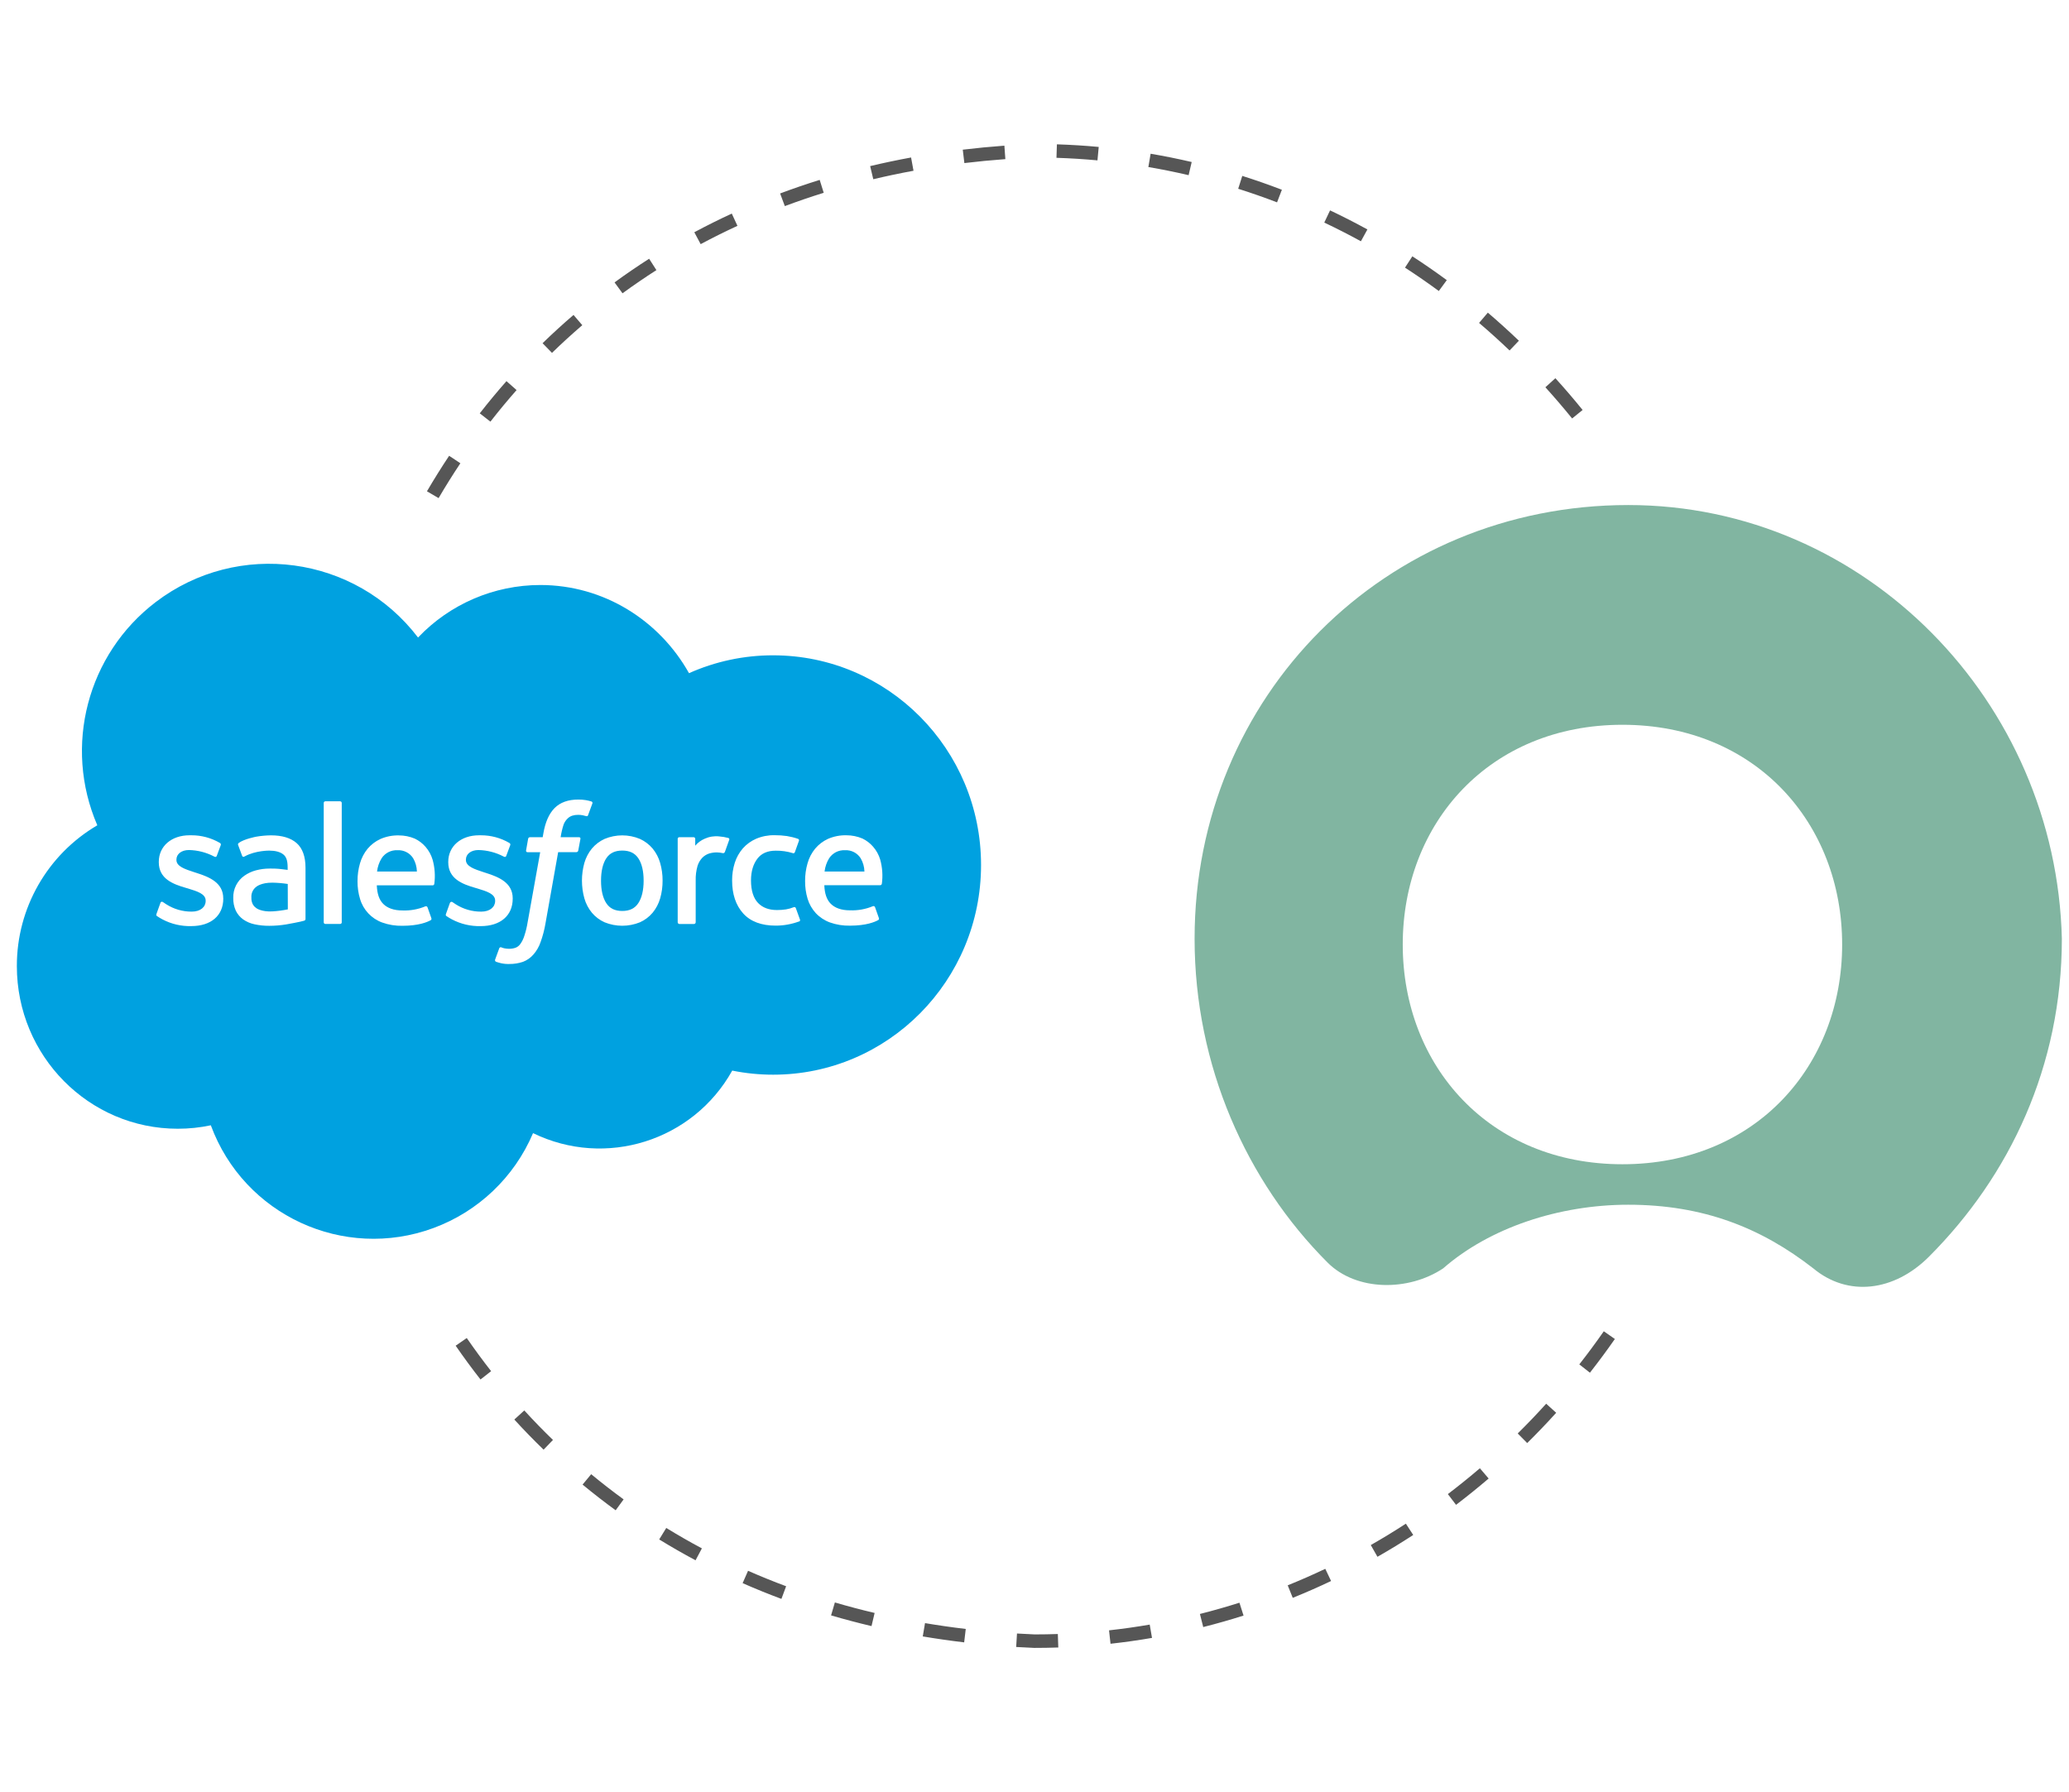
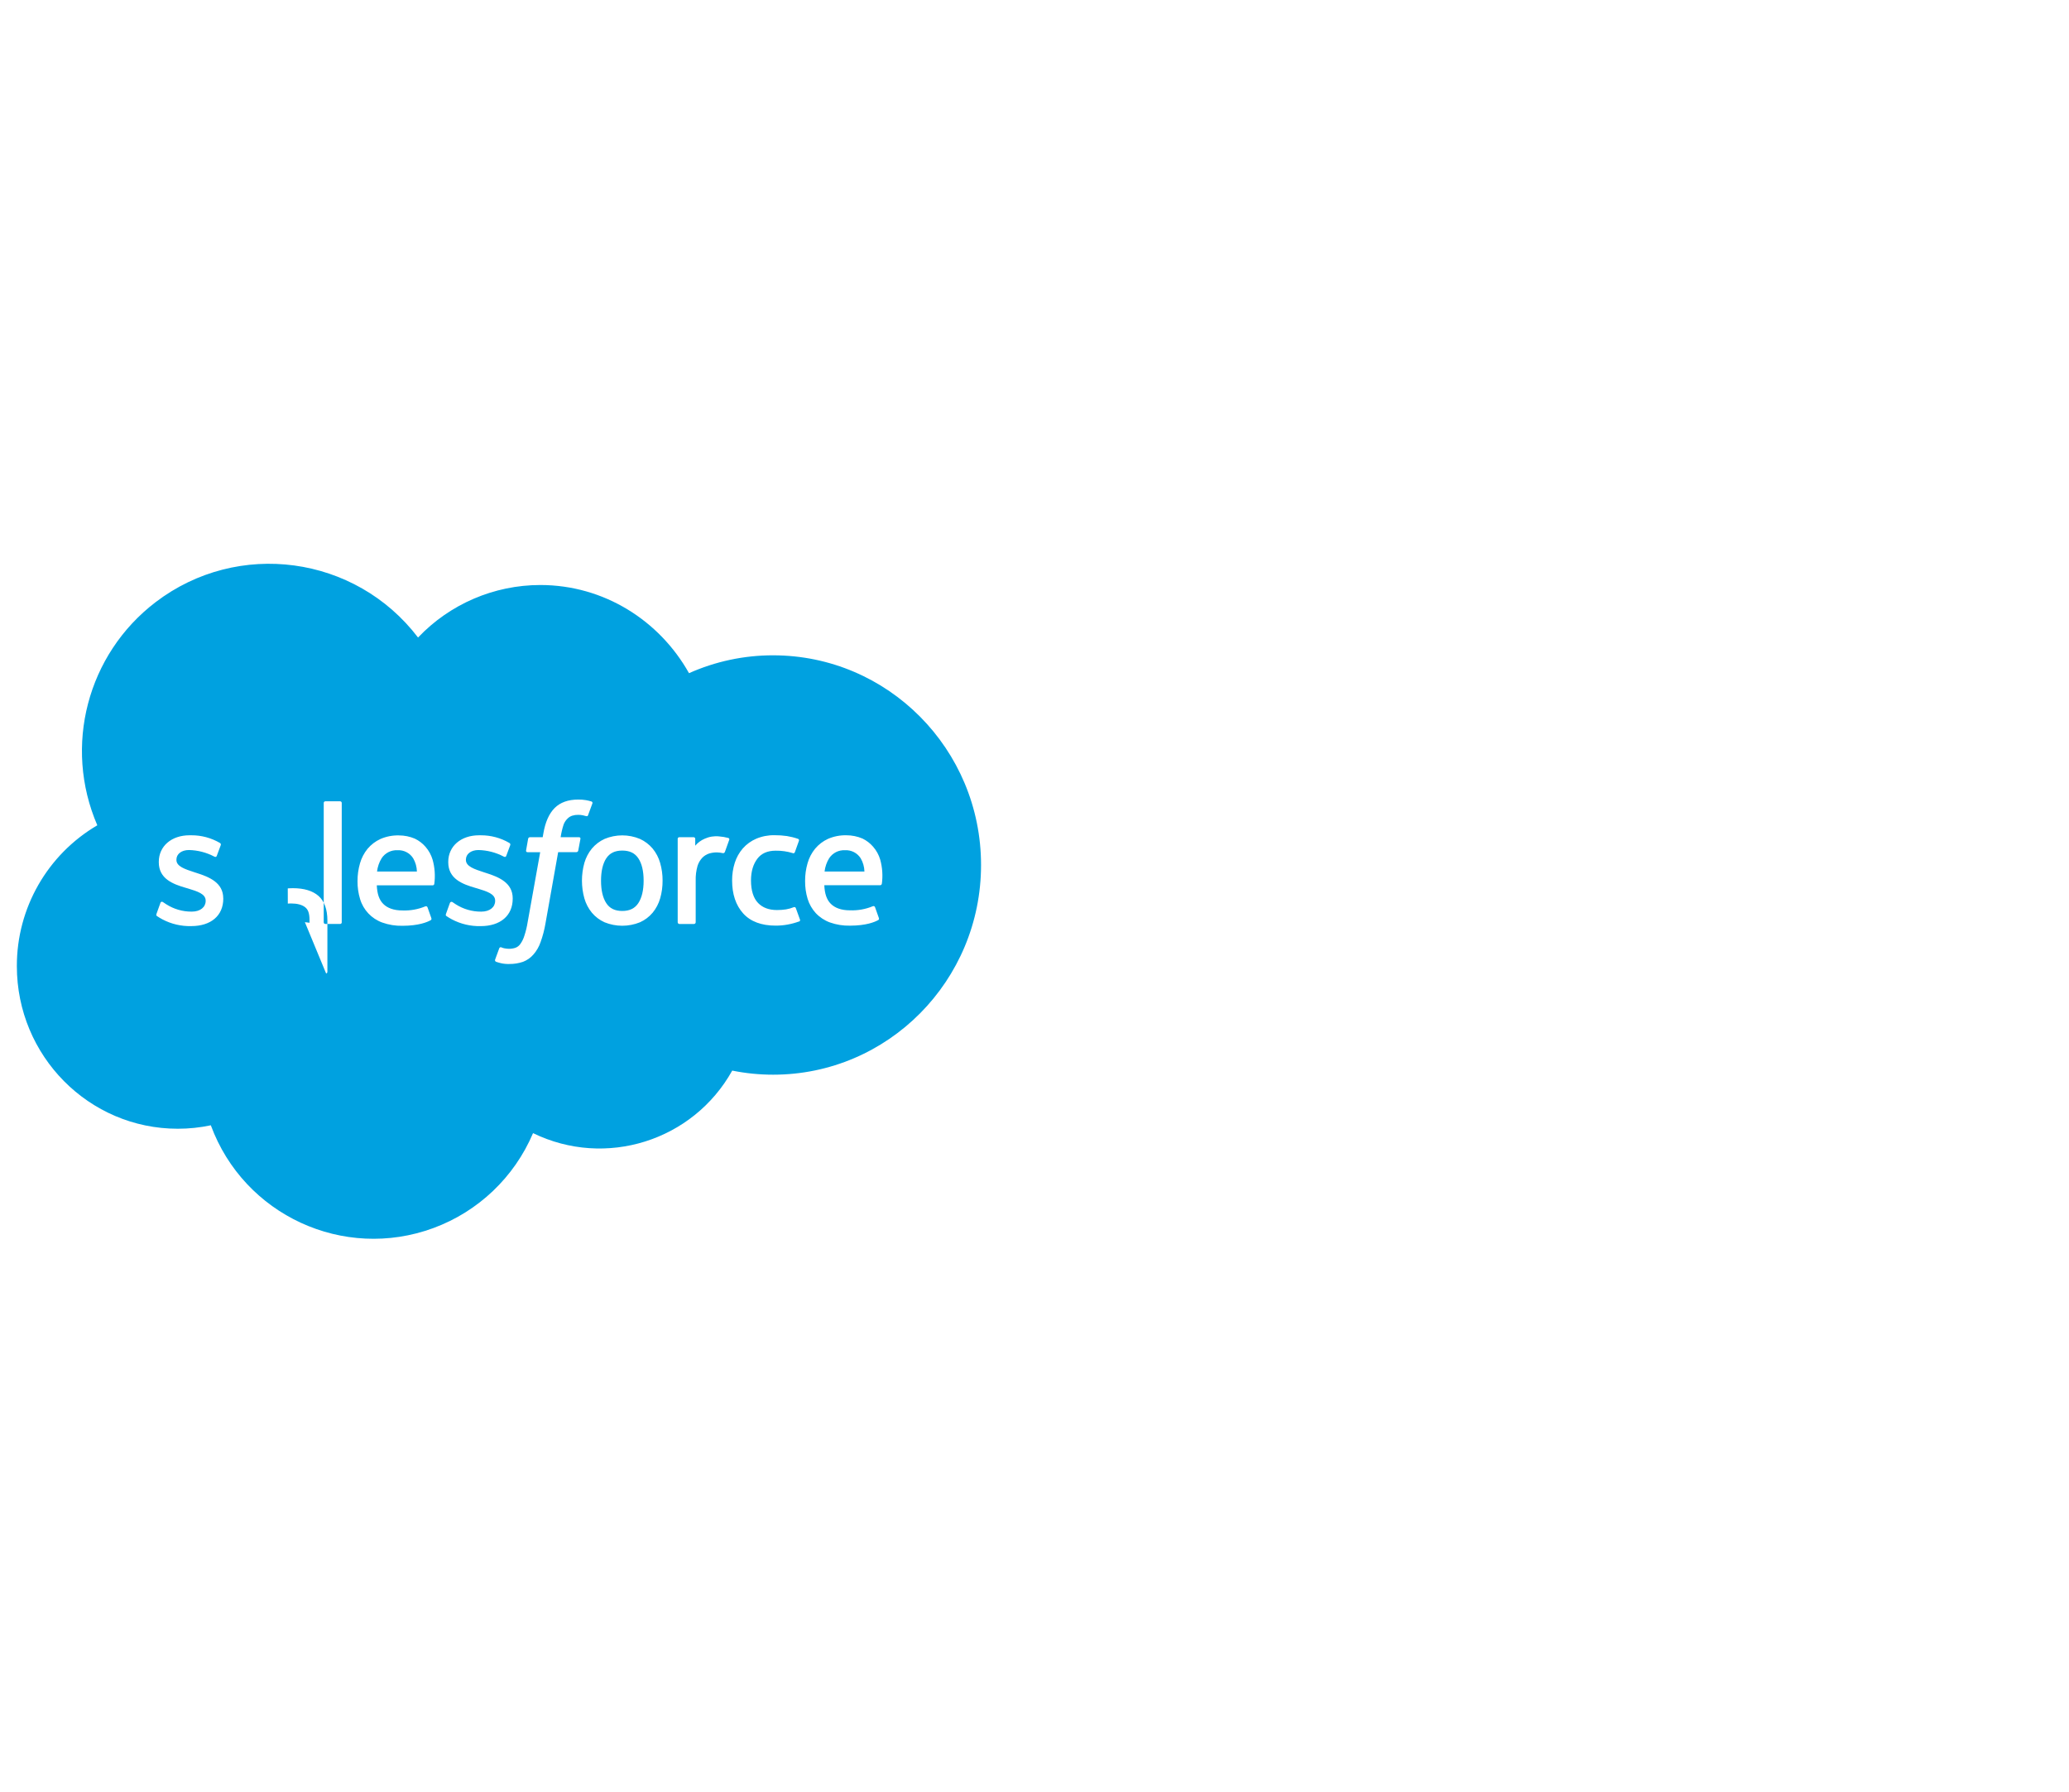
<svg xmlns="http://www.w3.org/2000/svg" width="199.336" height="172.615" viewBox="0 0 199.336 172.615">
  <g id="a" />
  <g id="b">
-     <path d="M99.668,158.745c-.61-.025-1.19-.054-1.765-.089l.078-1.298c.567,.034,1.139,.063,1.713,.087,.726-.001,1.476-.013,2.222-.039l.045,1.299c-.762,.026-1.525,.039-2.293,.039Zm7.324-.401l-.143-1.292c1.305-.144,2.623-.33,3.919-.553l.221,1.281c-1.321,.228-2.667,.417-3.997,.564Zm-14.101-.134c-1.338-.159-2.68-.351-3.988-.572l.217-1.282c1.287,.217,2.607,.406,3.924,.562l-.152,1.291Zm23.033-1.476l-.318-1.26c1.273-.321,2.555-.686,3.807-1.084l.395,1.239c-1.277,.406-2.584,.778-3.883,1.106Zm-31.958-.092c-1.312-.309-2.623-.656-3.897-1.03l.367-1.247c1.252,.368,2.54,.709,3.829,1.012l-.299,1.265Zm-8.68-2.619c-1.262-.469-2.519-.98-3.738-1.517l.523-1.19c1.196,.527,2.431,1.028,3.668,1.488l-.453,1.218Zm49.263-.102l-.486-1.206c1.214-.49,2.432-1.024,3.62-1.589l.559,1.174c-1.212,.576-2.454,1.121-3.692,1.621Zm-57.537-3.618c-1.182-.63-2.359-1.305-3.501-2.007l.68-1.108c1.12,.688,2.275,1.35,3.433,1.968l-.611,1.147Zm65.698-.336l-.643-1.13c1.138-.648,2.274-1.341,3.38-2.061l.709,1.089c-1.127,.734-2.286,1.441-3.446,2.101Zm-73.393-4.479c-1.08-.787-2.153-1.62-3.188-2.476l.828-1.002c1.015,.839,2.065,1.655,3.125,2.426l-.766,1.051Zm80.964-.526l-.787-1.035c1.048-.797,2.085-1.634,3.083-2.488l.846,.988c-1.018,.87-2.074,1.723-3.142,2.535Zm-87.911-5.315c-.96-.929-1.908-1.905-2.818-2.902l.961-.876c.892,.977,1.82,1.934,2.762,2.844l-.904,.934Zm94.768-.635l-.914-.925c.939-.926,1.86-1.89,2.741-2.865l.965,.872c-.897,.993-1.837,1.974-2.792,2.918Zm-100.844-6.124c-.824-1.053-1.629-2.148-2.394-3.255l1.07-.739c.749,1.085,1.539,2.159,2.347,3.192l-1.023,.801Zm106.886-.654l-1.023-.802c.809-1.03,1.603-2.103,2.36-3.189l1.066,.744c-.772,1.106-1.581,2.199-2.403,3.247ZM42.255,47.984l-1.121-.657c.679-1.159,1.397-2.309,2.138-3.42l1.082,.721c-.727,1.09-1.433,2.219-2.099,3.356Zm4.992-7.367l-1.025-.799c.822-1.054,1.688-2.098,2.573-3.102l.975,.86c-.868,.985-1.717,2.008-2.522,3.042Zm104.218-.305c-.825-1.019-1.691-2.03-2.576-3.005l.963-.874c.901,.993,1.784,2.023,2.623,3.06l-1.01,.818Zm-98.285-6.319l-.906-.932c.961-.935,1.964-1.851,2.981-2.723l.846,.987c-.996,.855-1.978,1.752-2.92,2.668Zm92.258-.232c-.954-.912-1.942-1.805-2.938-2.654l.844-.989c1.014,.865,2.021,1.774,2.992,2.704l-.898,.94Zm-85.462-5.507l-.768-1.05c1.082-.79,2.203-1.557,3.332-2.279l.701,1.095c-1.107,.708-2.206,1.46-3.266,2.234Zm78.645-.221c-1.058-.778-2.153-1.535-3.257-2.251l.707-1.091c1.125,.73,2.242,1.502,3.319,2.295l-.769,1.047Zm-71.116-4.514l-.613-1.146c1.176-.63,2.391-1.235,3.611-1.798l.545,1.181c-1.197,.552-2.39,1.145-3.543,1.763Zm63.61-.277c-1.159-.636-2.347-1.242-3.529-1.801l.557-1.175c1.205,.57,2.415,1.188,3.598,1.836l-.625,1.14Zm-55.501-3.388l-.455-1.218c1.248-.467,2.532-.907,3.814-1.306l.387,1.242c-1.26,.392-2.519,.823-3.746,1.282Zm47.422-.361c-1.232-.473-2.491-.913-3.743-1.308l.393-1.24c1.275,.403,2.56,.852,3.815,1.334l-.465,1.214Zm-38.901-2.228l-.301-1.265c1.291-.307,2.617-.585,3.943-.829l.234,1.279c-1.304,.239-2.608,.513-3.877,.815Zm30.381-.391c-1.277-.299-2.582-.562-3.879-.783l.219-1.282c1.322,.225,2.653,.493,3.957,.798l-.297,1.266Zm-21.605-1.165l-.154-1.291c1.315-.158,2.664-.288,4.009-.386l.094,1.297c-1.324,.097-2.652,.225-3.948,.38Zm12.823-.261c-1.306-.121-2.635-.204-3.949-.246l.041-1.299c1.342,.043,2.697,.127,4.029,.251l-.121,1.294Z" style="fill:#565656;" />
    <g id="c">
      <g>
        <path d="M38.302,81.903c-.616-.035-1.204,.262-1.54,.78-.235,.387-.384,.821-.436,1.27h3.84c-.011-.447-.133-.883-.357-1.27-.323-.515-.901-.814-1.508-.78Z" style="fill:#00a1e0;" />
        <path d="M59.951,81.936c-.707,0-1.212,.244-1.542,.747s-.503,1.233-.503,2.155,.169,1.65,.503,2.161c.334,.511,.834,.755,1.542,.755s1.214-.246,1.548-.755c.334-.509,.511-1.239,.511-2.161h0c0-.922-.171-1.646-.509-2.155-.338-.509-.843-.747-1.55-.747Z" style="fill:#00a1e0;" />
        <path d="M27.722,85.153c-.483-.074-.971-.116-1.46-.125-1.099-.015-1.567,.392-1.562,.39-.33,.241-.511,.636-.48,1.043-.013,.243,.042,.486,.161,.699,.081,.127,.186,.235,.311,.319h0s.482,.382,1.579,.315c.491-.031,.979-.096,1.46-.194h0l-.008-2.447Z" style="fill:#00a1e0;" />
        <path d="M81.416,81.903c-.615-.035-1.202,.263-1.537,.78-.236,.387-.385,.82-.436,1.27h3.84c-.011-.447-.135-.884-.359-1.27-.323-.515-.901-.814-1.508-.78Z" style="fill:#00a1e0;" />
-         <path d="M74.482,63.127c-2.791-.003-5.551,.583-8.1,1.721-2.847-5.075-8.198-8.494-14.329-8.494-4.453,.004-8.709,1.832-11.777,5.059-6.038-7.922-17.355-9.45-25.277-3.412-6.591,5.024-8.911,13.892-5.623,21.5-4.813,2.822-7.764,7.988-7.752,13.567,0,8.653,6.94,15.664,15.503,15.664,1.071,.001,2.138-.11,3.185-.332,3.188,8.655,12.788,13.087,21.443,9.9,4.325-1.593,7.8-4.902,9.601-9.145,6.982,3.402,15.406,.758,19.191-6.024,1.298,.263,2.62,.395,3.945,.394,11.056,0,20.026-9.045,20.026-20.201s-8.978-20.197-20.036-20.197Zm-52.97,23.44c0,1.631-1.183,2.645-3.087,2.645-.966,.025-1.922-.199-2.776-.649-.183-.097-.361-.204-.532-.321-.019-.025-.098-.056-.04-.209h0l.376-1.043c.015-.083,.094-.138,.177-.123,.027,.005,.053,.017,.074,.035,.104,.063,.181,.121,.315,.209,.733,.468,1.586,.714,2.455,.707,.834,0,1.341-.44,1.341-1.03v-.031c0-.647-.791-.889-1.706-1.17l-.209-.06c-1.252-.361-2.601-.876-2.601-2.468v-.033c0-1.508,1.216-2.562,2.96-2.562h.19c.959-.002,1.902,.251,2.731,.734,.078,.037,.117,.126,.092,.209-.033,.094-.35,.947-.388,1.043-.067,.179-.25,.06-.25,.06-.749-.392-1.577-.606-2.422-.626-.738,0-1.214,.392-1.214,.924v.031c0,.626,.816,.886,1.761,1.195l.163,.052c1.252,.396,2.587,.943,2.587,2.451l.006,.029Zm7.802,2.122l-.378,.096c-.179,.042-.834,.171-1.356,.263-.54,.09-1.087,.136-1.635,.136-.479,.004-.957-.045-1.425-.146-.394-.082-.767-.243-1.097-.473-.299-.216-.541-.503-.703-.834-.173-.386-.257-.806-.246-1.229-.028-.848,.374-1.654,1.068-2.142,.341-.239,.722-.416,1.124-.521,.433-.114,.879-.171,1.327-.169,.338,0,.626,0,.834,.025h0s.417,.037,.886,.104v-.227c0-.718-.148-1.058-.442-1.283s-.749-.348-1.331-.348c0,0-1.31-.017-2.347,.546-.028,.017-.057,.032-.088,.044-.07,.026-.148-.009-.174-.079l-.003-.008-.38-1.024c-.038-.071-.018-.16,.046-.209,.486-.38,1.669-.607,1.669-.607,.476-.084,.958-.128,1.441-.134,1.076,0,1.907,.25,2.472,.745s.857,1.298,.857,2.376v4.923c.006,.08-.044,.154-.121,.177h0Zm3.613,.154c.005,.085-.061,.158-.146,.163l-.009,0h-1.427c-.085,0-.154-.069-.155-.154l0-.009v-11.49c-.004-.086,.064-.159,.15-.163h1.431c.086,.001,.156,.072,.154,.158v11.494Zm8.915-3.696c-.009,.079-.076,.139-.156,.14h-5.384c.035,.818,.23,1.398,.626,1.792s1.008,.626,1.84,.626c.757,.03,1.512-.105,2.211-.396,.08-.034,.171,.003,.205,.083l.004,.009,.35,.987c.071,.165,.015,.223-.046,.257-.336,.188-1.156,.534-2.712,.538-.665,.016-1.328-.091-1.955-.315-1.031-.373-1.823-1.214-2.134-2.265-.169-.557-.252-1.137-.246-1.719-.003-.581,.077-1.16,.238-1.719,.145-.51,.393-.986,.728-1.398,.339-.403,.762-.726,1.241-.945,.56-.244,1.167-.362,1.777-.346,.53-.001,1.054,.106,1.542,.313,.39,.188,.738,.453,1.022,.78,.317,.363,.552,.79,.688,1.252h0c.211,.757,.266,1.549,.161,2.328Zm1.696,3.417c-.182-.097-.359-.205-.53-.321-.019-.025-.098-.056-.04-.209h0l.376-1.043c.026-.087,.118-.137,.205-.111,.017,.005,.033,.013,.047,.023,.1,.067,.179,.121,.313,.209,.733,.468,1.586,.714,2.455,.707,.834,0,1.341-.44,1.341-1.03v-.031c0-.647-.791-.889-1.708-1.17l-.209-.06c-1.252-.361-2.601-.876-2.601-2.468v-.033c0-1.508,1.218-2.562,2.962-2.562h.19c.959-.002,1.902,.251,2.731,.734,.078,.037,.117,.126,.092,.209-.033,.094-.35,.947-.388,1.043-.067,.179-.25,.06-.25,.06-.749-.392-1.577-.606-2.422-.626-.738,0-1.214,.392-1.214,.924v.031c0,.626,.816,.886,1.758,1.195l.163,.052c1.252,.396,2.589,.943,2.589,2.451v.031c0,1.631-1.183,2.645-3.087,2.645-.965,.023-1.919-.201-2.772-.651h0Zm12.383-7.752l-.209,1.118c-.013,.091-.09,.158-.181,.159h-1.756l-1.22,6.859c-.103,.615-.262,1.22-.473,1.806-.151,.444-.388,.854-.699,1.206-.27,.309-.612,.547-.995,.693-.426,.144-.873,.215-1.323,.209-.265,.008-.53-.016-.788-.073-.167-.039-.331-.087-.492-.144-.078-.037-.115-.128-.083-.209,.04-.106,.357-.978,.401-1.093,.029-.077,.114-.116,.191-.087l.003,.001c.093,.042,.191,.074,.292,.094,.142,.028,.285,.044,.43,.048,.212,.003,.423-.028,.626-.092,.2-.071,.373-.204,.492-.38,.165-.234,.292-.492,.376-.766,.144-.433,.252-.878,.323-1.329l1.208-6.736h-1.187c-.142,0-.188-.069-.173-.173l.198-1.122c.013-.089,.091-.155,.181-.154h1.222l.065-.365c.184-1.081,.546-1.902,1.083-2.443s1.306-.818,2.28-.818c.245-.003,.49,.016,.732,.056,.18,.031,.357,.073,.532,.127h0c.076,.019,.122,.096,.103,.172l-.005,.016-.417,1.131c-.033,.083-.058,.136-.234,.083-.09-.028-.182-.051-.275-.069-.146-.029-.294-.044-.442-.044-.196-.003-.391,.025-.578,.083-.17,.056-.325,.152-.451,.28-.167,.161-.296,.357-.378,.574-.129,.397-.224,.804-.286,1.216h1.723c.154-.004,.198,.06,.186,.165Zm7.681,5.73c-.144,.505-.391,.975-.724,1.381-.333,.396-.75,.711-1.222,.922-1.093,.445-2.316,.445-3.409,0-.472-.211-.89-.526-1.222-.922-.334-.406-.58-.876-.724-1.381-.311-1.118-.311-2.301,0-3.419,.145-.504,.392-.974,.724-1.381,.334-.396,.751-.713,1.222-.928,1.09-.456,2.318-.456,3.409,0,.471,.215,.888,.532,1.222,.928,.333,.406,.579,.876,.722,1.381,.161,.556,.24,1.132,.236,1.71,.004,.579-.074,1.156-.234,1.713v-.004Zm6.652-5.632h0c-.05,.146-.311,.884-.405,1.131-.033,.094-.092,.156-.196,.144-.194-.044-.392-.068-.59-.073-.245-0-.489,.034-.724,.102-.251,.079-.479,.216-.665,.401-.215,.225-.376,.496-.469,.793-.131,.459-.192,.935-.179,1.412v4.024c0,.09-.072,.164-.163,.165h-1.406c-.09-.001-.164-.074-.165-.165v-8.031c-.005-.086,.062-.16,.148-.165l.006-0h1.381c.086,.001,.156,.072,.155,.158l-0,.006v.655c.247-.292,.56-.522,.912-.672,.434-.197,.913-.274,1.387-.223,.305,.022,.608,.074,.903,.154,.073,.034,.106,.12,.072,.194l-.001,.003v-.013Zm6.731,7.854c-.721,.266-1.483,.403-2.251,.403-1.379,0-2.436-.398-3.139-1.183s-1.06-1.846-1.06-3.167c-.004-.58,.083-1.157,.259-1.71,.162-.508,.425-.978,.774-1.381,.354-.399,.791-.716,1.281-.928,.56-.237,1.165-.354,1.773-.342,.399-.003,.798,.025,1.193,.081,.361,.058,.716,.147,1.062,.267,.076,.019,.122,.097,.102,.173l-.004,.013c-.148,.417-.252,.703-.39,1.089-.06,.163-.186,.108-.186,.108-.54-.169-1.103-.249-1.669-.24-.788,0-1.379,.263-1.765,.776s-.609,1.193-.611,2.086c0,.991,.244,1.723,.682,2.176s1.043,.68,1.819,.68c.292,.002,.583-.019,.872-.063,.254-.043,.502-.113,.741-.209,.075-.035,.165-.003,.2,.072l.009,.024h0l.39,1.079c.039,.071,.013,.16-.058,.198l-.024,.01v-.013Zm7.973-3.63c-.009,.079-.076,.139-.156,.14h-5.384c.033,.818,.23,1.398,.626,1.792s1.006,.626,1.84,.626c.757,.03,1.512-.106,2.211-.396,.078-.034,.169,.001,.204,.079l.005,.013,.35,.987c.073,.165,.017,.223-.044,.257-.338,.188-1.156,.534-2.712,.538-.665,.016-1.327-.091-1.952-.315-.515-.19-.978-.497-1.354-.897-.359-.392-.626-.86-.782-1.368-.168-.557-.25-1.137-.244-1.719-.004-.581,.076-1.16,.238-1.719,.144-.511,.392-.987,.728-1.398,.338-.403,.761-.726,1.239-.945,.56-.243,1.167-.361,1.777-.346,.53-.001,1.055,.106,1.544,.313,.39,.188,.737,.453,1.02,.78,.319,.362,.554,.789,.691,1.252,.21,.761,.264,1.558,.156,2.341v-.013Z" style="fill:#00a1e0;" />
+         <path d="M74.482,63.127c-2.791-.003-5.551,.583-8.1,1.721-2.847-5.075-8.198-8.494-14.329-8.494-4.453,.004-8.709,1.832-11.777,5.059-6.038-7.922-17.355-9.45-25.277-3.412-6.591,5.024-8.911,13.892-5.623,21.5-4.813,2.822-7.764,7.988-7.752,13.567,0,8.653,6.94,15.664,15.503,15.664,1.071,.001,2.138-.11,3.185-.332,3.188,8.655,12.788,13.087,21.443,9.9,4.325-1.593,7.8-4.902,9.601-9.145,6.982,3.402,15.406,.758,19.191-6.024,1.298,.263,2.62,.395,3.945,.394,11.056,0,20.026-9.045,20.026-20.201s-8.978-20.197-20.036-20.197Zm-52.97,23.44c0,1.631-1.183,2.645-3.087,2.645-.966,.025-1.922-.199-2.776-.649-.183-.097-.361-.204-.532-.321-.019-.025-.098-.056-.04-.209h0l.376-1.043c.015-.083,.094-.138,.177-.123,.027,.005,.053,.017,.074,.035,.104,.063,.181,.121,.315,.209,.733,.468,1.586,.714,2.455,.707,.834,0,1.341-.44,1.341-1.03v-.031c0-.647-.791-.889-1.706-1.17l-.209-.06c-1.252-.361-2.601-.876-2.601-2.468v-.033c0-1.508,1.216-2.562,2.96-2.562h.19c.959-.002,1.902,.251,2.731,.734,.078,.037,.117,.126,.092,.209-.033,.094-.35,.947-.388,1.043-.067,.179-.25,.06-.25,.06-.749-.392-1.577-.606-2.422-.626-.738,0-1.214,.392-1.214,.924v.031c0,.626,.816,.886,1.761,1.195l.163,.052c1.252,.396,2.587,.943,2.587,2.451l.006,.029Zm7.802,2.122l-.378,.096h0s.417,.037,.886,.104v-.227c0-.718-.148-1.058-.442-1.283s-.749-.348-1.331-.348c0,0-1.31-.017-2.347,.546-.028,.017-.057,.032-.088,.044-.07,.026-.148-.009-.174-.079l-.003-.008-.38-1.024c-.038-.071-.018-.16,.046-.209,.486-.38,1.669-.607,1.669-.607,.476-.084,.958-.128,1.441-.134,1.076,0,1.907,.25,2.472,.745s.857,1.298,.857,2.376v4.923c.006,.08-.044,.154-.121,.177h0Zm3.613,.154c.005,.085-.061,.158-.146,.163l-.009,0h-1.427c-.085,0-.154-.069-.155-.154l0-.009v-11.49c-.004-.086,.064-.159,.15-.163h1.431c.086,.001,.156,.072,.154,.158v11.494Zm8.915-3.696c-.009,.079-.076,.139-.156,.14h-5.384c.035,.818,.23,1.398,.626,1.792s1.008,.626,1.84,.626c.757,.03,1.512-.105,2.211-.396,.08-.034,.171,.003,.205,.083l.004,.009,.35,.987c.071,.165,.015,.223-.046,.257-.336,.188-1.156,.534-2.712,.538-.665,.016-1.328-.091-1.955-.315-1.031-.373-1.823-1.214-2.134-2.265-.169-.557-.252-1.137-.246-1.719-.003-.581,.077-1.16,.238-1.719,.145-.51,.393-.986,.728-1.398,.339-.403,.762-.726,1.241-.945,.56-.244,1.167-.362,1.777-.346,.53-.001,1.054,.106,1.542,.313,.39,.188,.738,.453,1.022,.78,.317,.363,.552,.79,.688,1.252h0c.211,.757,.266,1.549,.161,2.328Zm1.696,3.417c-.182-.097-.359-.205-.53-.321-.019-.025-.098-.056-.04-.209h0l.376-1.043c.026-.087,.118-.137,.205-.111,.017,.005,.033,.013,.047,.023,.1,.067,.179,.121,.313,.209,.733,.468,1.586,.714,2.455,.707,.834,0,1.341-.44,1.341-1.03v-.031c0-.647-.791-.889-1.708-1.17l-.209-.06c-1.252-.361-2.601-.876-2.601-2.468v-.033c0-1.508,1.218-2.562,2.962-2.562h.19c.959-.002,1.902,.251,2.731,.734,.078,.037,.117,.126,.092,.209-.033,.094-.35,.947-.388,1.043-.067,.179-.25,.06-.25,.06-.749-.392-1.577-.606-2.422-.626-.738,0-1.214,.392-1.214,.924v.031c0,.626,.816,.886,1.758,1.195l.163,.052c1.252,.396,2.589,.943,2.589,2.451v.031c0,1.631-1.183,2.645-3.087,2.645-.965,.023-1.919-.201-2.772-.651h0Zm12.383-7.752l-.209,1.118c-.013,.091-.09,.158-.181,.159h-1.756l-1.22,6.859c-.103,.615-.262,1.22-.473,1.806-.151,.444-.388,.854-.699,1.206-.27,.309-.612,.547-.995,.693-.426,.144-.873,.215-1.323,.209-.265,.008-.53-.016-.788-.073-.167-.039-.331-.087-.492-.144-.078-.037-.115-.128-.083-.209,.04-.106,.357-.978,.401-1.093,.029-.077,.114-.116,.191-.087l.003,.001c.093,.042,.191,.074,.292,.094,.142,.028,.285,.044,.43,.048,.212,.003,.423-.028,.626-.092,.2-.071,.373-.204,.492-.38,.165-.234,.292-.492,.376-.766,.144-.433,.252-.878,.323-1.329l1.208-6.736h-1.187c-.142,0-.188-.069-.173-.173l.198-1.122c.013-.089,.091-.155,.181-.154h1.222l.065-.365c.184-1.081,.546-1.902,1.083-2.443s1.306-.818,2.28-.818c.245-.003,.49,.016,.732,.056,.18,.031,.357,.073,.532,.127h0c.076,.019,.122,.096,.103,.172l-.005,.016-.417,1.131c-.033,.083-.058,.136-.234,.083-.09-.028-.182-.051-.275-.069-.146-.029-.294-.044-.442-.044-.196-.003-.391,.025-.578,.083-.17,.056-.325,.152-.451,.28-.167,.161-.296,.357-.378,.574-.129,.397-.224,.804-.286,1.216h1.723c.154-.004,.198,.06,.186,.165Zm7.681,5.73c-.144,.505-.391,.975-.724,1.381-.333,.396-.75,.711-1.222,.922-1.093,.445-2.316,.445-3.409,0-.472-.211-.89-.526-1.222-.922-.334-.406-.58-.876-.724-1.381-.311-1.118-.311-2.301,0-3.419,.145-.504,.392-.974,.724-1.381,.334-.396,.751-.713,1.222-.928,1.09-.456,2.318-.456,3.409,0,.471,.215,.888,.532,1.222,.928,.333,.406,.579,.876,.722,1.381,.161,.556,.24,1.132,.236,1.71,.004,.579-.074,1.156-.234,1.713v-.004Zm6.652-5.632h0c-.05,.146-.311,.884-.405,1.131-.033,.094-.092,.156-.196,.144-.194-.044-.392-.068-.59-.073-.245-0-.489,.034-.724,.102-.251,.079-.479,.216-.665,.401-.215,.225-.376,.496-.469,.793-.131,.459-.192,.935-.179,1.412v4.024c0,.09-.072,.164-.163,.165h-1.406c-.09-.001-.164-.074-.165-.165v-8.031c-.005-.086,.062-.16,.148-.165l.006-0h1.381c.086,.001,.156,.072,.155,.158l-0,.006v.655c.247-.292,.56-.522,.912-.672,.434-.197,.913-.274,1.387-.223,.305,.022,.608,.074,.903,.154,.073,.034,.106,.12,.072,.194l-.001,.003v-.013Zm6.731,7.854c-.721,.266-1.483,.403-2.251,.403-1.379,0-2.436-.398-3.139-1.183s-1.06-1.846-1.06-3.167c-.004-.58,.083-1.157,.259-1.71,.162-.508,.425-.978,.774-1.381,.354-.399,.791-.716,1.281-.928,.56-.237,1.165-.354,1.773-.342,.399-.003,.798,.025,1.193,.081,.361,.058,.716,.147,1.062,.267,.076,.019,.122,.097,.102,.173l-.004,.013c-.148,.417-.252,.703-.39,1.089-.06,.163-.186,.108-.186,.108-.54-.169-1.103-.249-1.669-.24-.788,0-1.379,.263-1.765,.776s-.609,1.193-.611,2.086c0,.991,.244,1.723,.682,2.176s1.043,.68,1.819,.68c.292,.002,.583-.019,.872-.063,.254-.043,.502-.113,.741-.209,.075-.035,.165-.003,.2,.072l.009,.024h0l.39,1.079c.039,.071,.013,.16-.058,.198l-.024,.01v-.013Zm7.973-3.63c-.009,.079-.076,.139-.156,.14h-5.384c.033,.818,.23,1.398,.626,1.792s1.006,.626,1.84,.626c.757,.03,1.512-.106,2.211-.396,.078-.034,.169,.001,.204,.079l.005,.013,.35,.987c.073,.165,.017,.223-.044,.257-.338,.188-1.156,.534-2.712,.538-.665,.016-1.327-.091-1.952-.315-.515-.19-.978-.497-1.354-.897-.359-.392-.626-.86-.782-1.368-.168-.557-.25-1.137-.244-1.719-.004-.581,.076-1.16,.238-1.719,.144-.511,.392-.987,.728-1.398,.338-.403,.761-.726,1.239-.945,.56-.243,1.167-.361,1.777-.346,.53-.001,1.055,.106,1.544,.313,.39,.188,.737,.453,1.02,.78,.319,.362,.554,.789,.691,1.252,.21,.761,.264,1.558,.156,2.341v-.013Z" style="fill:#00a1e0;" />
      </g>
    </g>
    <g id="d">
-       <path d="M156.87,48.651c-23.395,0-41.778,18.382-41.778,41.778,0,12.255,5.013,23.396,12.812,31.194,2.785,2.785,7.798,2.785,11.141,.557,4.456-3.899,11.141-6.127,17.825-6.127,7.242,0,12.812,2.228,17.825,6.127,3.342,2.785,7.798,2.228,11.141-1.114,7.798-7.798,12.812-18.382,12.812-30.637-.557-22.838-18.939-41.778-41.778-41.778m-.557,63.502c-12.812,0-21.167-9.47-21.167-21.167s8.356-21.167,21.167-21.167,21.167,9.47,21.167,21.167-8.356,21.167-21.167,21.167" style="fill:#81b5a1; fill-rule:evenodd;" />
-     </g>
+       </g>
  </g>
  <g id="e" />
</svg>